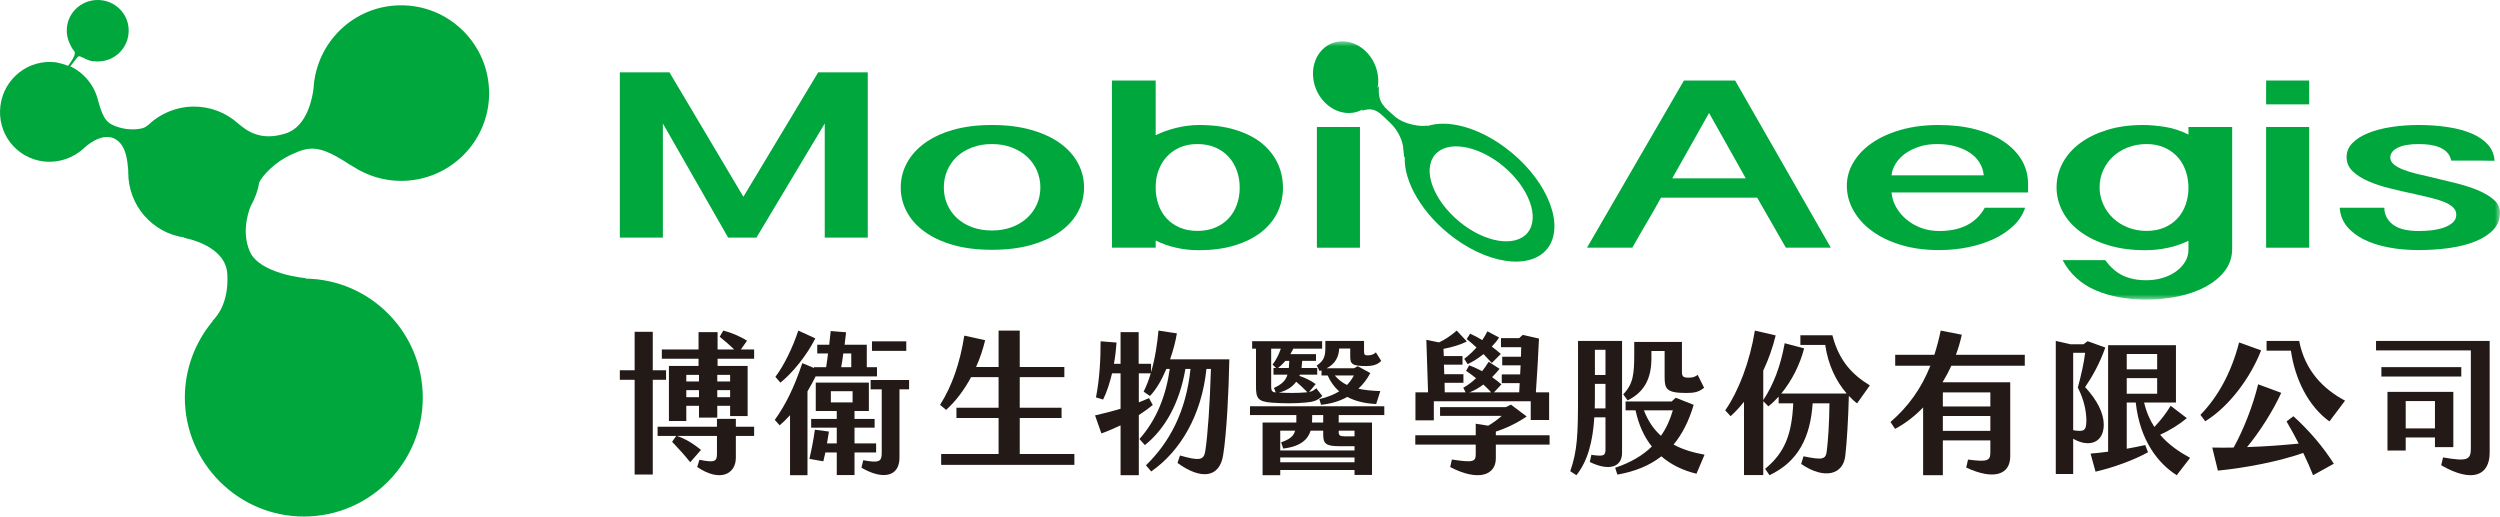
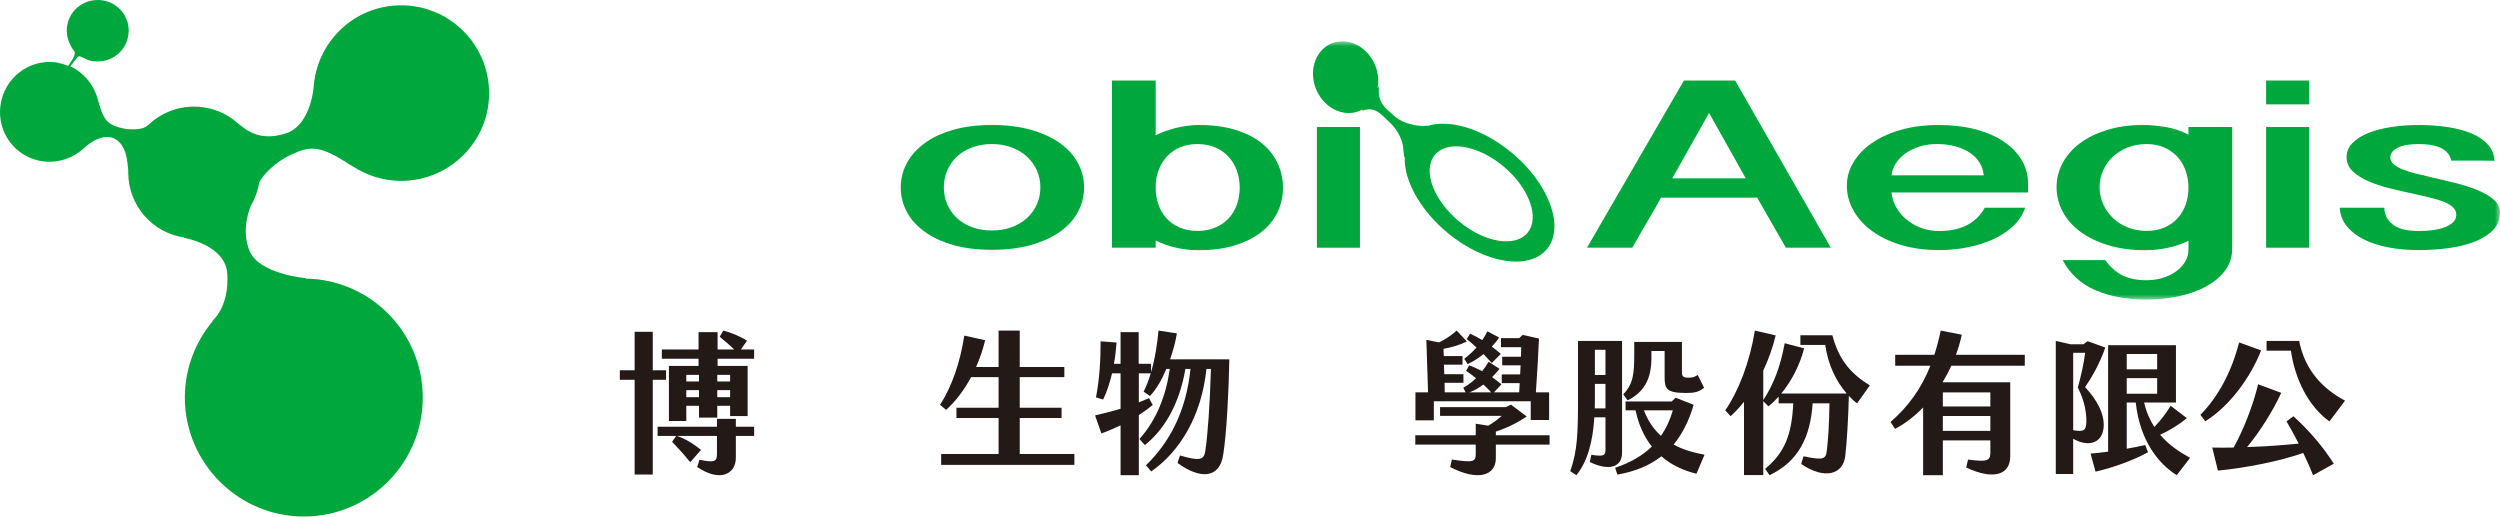
<svg xmlns="http://www.w3.org/2000/svg" xmlns:xlink="http://www.w3.org/1999/xlink" width="242px" height="50px" viewBox="0 0 242 50">
  <title>logo</title>
  <defs>
    <polygon id="path-1" points="0 25 182 25 182 0 0 0" />
  </defs>
  <g id="Page-1" stroke="none" stroke-width="1" fill="none" fill-rule="evenodd">
    <g id="home" transform="translate(-78, -75)">
      <g id="logo" transform="translate(78, 75)">
        <g id="群組" transform="translate(60, 4)">
-           <polygon id="Fill-1" fill="#00A73C" points="19.201 3 11.959 15.047 4.801 3 0 3 0 19 4.166 19 4.166 7.954 10.483 19 13.222 19 19.835 7.954 19.835 19 24 19 24 3" />
          <g>
            <path d="M31.363,14.141 C31.363,14.722 31.472,15.262 31.685,15.767 C31.904,16.27 32.209,16.709 32.61,17.089 C33.014,17.468 33.504,17.77 34.082,17.986 C34.661,18.201 35.306,18.311 36.019,18.311 C36.728,18.311 37.368,18.201 37.946,17.986 C38.526,17.77 39.02,17.468 39.43,17.089 C39.838,16.709 40.155,16.27 40.377,15.767 C40.596,15.262 40.708,14.722 40.708,14.141 C40.708,13.57 40.596,13.029 40.377,12.516 C40.155,12.007 39.838,11.561 39.43,11.181 C39.02,10.8 38.526,10.496 37.946,10.279 C37.368,10.055 36.728,9.945 36.019,9.945 C35.306,9.945 34.661,10.055 34.082,10.279 C33.504,10.496 33.014,10.8 32.61,11.181 C32.209,11.561 31.904,12.007 31.685,12.516 C31.472,13.029 31.363,13.57 31.363,14.141 M27.192,14.148 C27.192,13.318 27.385,12.537 27.778,11.802 C28.164,11.069 28.735,10.427 29.482,9.876 C30.227,9.325 31.149,8.89 32.247,8.575 C33.335,8.258 34.602,8.1 36.027,8.1 C37.451,8.1 38.716,8.258 39.824,8.575 C40.934,8.89 41.869,9.325 42.633,9.876 C43.389,10.427 43.966,11.069 44.351,11.802 C44.743,12.537 44.937,13.318 44.937,14.148 C44.937,14.985 44.743,15.767 44.351,16.5 C43.966,17.229 43.389,17.868 42.633,18.414 C41.869,18.96 40.934,19.39 39.824,19.71 C38.716,20.022 37.451,20.181 36.027,20.181 C34.602,20.181 33.335,20.022 32.247,19.71 C31.149,19.39 30.227,18.96 29.482,18.414 C28.735,17.868 28.164,17.229 27.778,16.5 C27.385,15.767 27.192,14.985 27.192,14.148" id="Fill-2" fill="#00A73C" />
            <path d="M51.87,14.169 C51.87,14.745 51.957,15.291 52.136,15.805 C52.314,16.315 52.582,16.759 52.921,17.133 C53.262,17.51 53.687,17.806 54.182,18.022 C54.684,18.239 55.263,18.351 55.904,18.351 C56.559,18.351 57.142,18.239 57.651,18.022 C58.161,17.806 58.59,17.51 58.935,17.133 C59.288,16.759 59.545,16.315 59.731,15.805 C59.912,15.291 60.004,14.745 60.004,14.169 C60.004,13.587 59.912,13.042 59.731,12.529 C59.545,12.017 59.288,11.569 58.935,11.184 C58.59,10.803 58.161,10.497 57.651,10.279 C57.142,10.056 56.559,9.945 55.904,9.945 C55.273,9.945 54.718,10.054 54.223,10.264 C53.74,10.476 53.318,10.766 52.982,11.128 C52.636,11.492 52.372,11.915 52.179,12.408 C51.982,12.898 51.878,13.428 51.87,13.988 L51.87,14.169 Z M47.635,3.794 L51.87,3.794 L51.87,9.088 C52.497,8.782 53.178,8.54 53.919,8.362 C54.652,8.189 55.372,8.1 56.07,8.1 C57.411,8.1 58.588,8.258 59.607,8.575 C60.624,8.89 61.476,9.325 62.156,9.875 C62.824,10.428 63.337,11.071 63.679,11.81 C64.019,12.547 64.192,13.335 64.192,14.174 C64.192,15.009 64.014,15.798 63.672,16.53 C63.318,17.268 62.799,17.906 62.112,18.453 C61.42,18.997 60.57,19.429 59.545,19.747 C58.529,20.063 57.35,20.219 56.011,20.219 C55.273,20.219 54.544,20.137 53.822,19.974 C53.11,19.814 52.457,19.58 51.87,19.277 L51.87,19.977 L47.635,19.977 L47.635,3.794 Z" id="Fill-4" fill="#00A73C" />
            <mask id="mask-2" fill="white">
              <use xlink:href="#path-1" />
            </mask>
            <g id="Clip-7" />
            <polygon id="Fill-6" fill="#00A73C" mask="url(#mask-2)" points="67.474 19.977 71.643 19.977 71.643 8.292 67.474 8.292" />
            <path d="M105.437,6.936 L101.875,13.261 L108.988,13.261 L105.437,6.936 Z M107.961,3.794 L117.224,19.977 L112.872,19.977 L110.093,15.133 L100.786,15.133 C100.357,15.911 99.897,16.722 99.397,17.563 C98.9,18.406 98.439,19.209 98.008,19.977 L93.62,19.977 L103.003,3.794 L107.961,3.794 Z" id="Fill-8" fill="#00A73C" mask="url(#mask-2)" />
            <path d="M132.025,12.97 C131.988,12.535 131.855,12.131 131.632,11.767 C131.414,11.397 131.107,11.08 130.717,10.811 C130.329,10.542 129.862,10.33 129.316,10.176 C128.775,10.019 128.163,9.945 127.497,9.945 C126.888,9.945 126.326,10.025 125.815,10.188 C125.296,10.352 124.841,10.571 124.448,10.847 C124.062,11.125 123.754,11.445 123.518,11.81 C123.284,12.174 123.14,12.561 123.102,12.97 L132.025,12.97 Z M123.102,14.633 C123.14,15.12 123.287,15.588 123.536,16.036 C123.785,16.483 124.114,16.883 124.525,17.229 C124.934,17.576 125.412,17.849 125.949,18.057 C126.494,18.263 127.084,18.361 127.717,18.361 C129.824,18.361 131.294,17.611 132.127,16.107 L136.031,16.107 C135.819,16.758 135.446,17.335 134.916,17.843 C134.386,18.351 133.749,18.783 133.002,19.131 C132.255,19.482 131.428,19.747 130.523,19.93 C129.619,20.117 128.68,20.207 127.717,20.207 C126.341,20.207 125.111,20.041 124.011,19.71 C122.906,19.373 121.971,18.921 121.199,18.351 C120.423,17.78 119.829,17.117 119.407,16.363 C118.983,15.611 118.774,14.815 118.774,13.981 C118.774,13.197 118.979,12.447 119.395,11.74 C119.813,11.029 120.399,10.406 121.169,9.867 C121.935,9.329 122.863,8.9 123.969,8.579 C125.07,8.261 126.304,8.1 127.672,8.1 C129.008,8.1 130.201,8.246 131.273,8.529 C132.335,8.815 133.246,9.214 133.988,9.721 C134.733,10.229 135.312,10.83 135.715,11.52 C136.114,12.212 136.315,12.97 136.315,13.787 L136.315,14.633 L123.102,14.633 Z" id="Fill-9" fill="#00A73C" mask="url(#mask-2)" />
            <path d="M151.842,13.988 C151.818,13.428 151.716,12.898 151.523,12.408 C151.338,11.915 151.069,11.492 150.727,11.128 C150.382,10.766 149.963,10.476 149.469,10.264 C148.975,10.053 148.415,9.945 147.799,9.945 C147.139,9.945 146.533,10.055 145.976,10.272 C145.419,10.487 144.936,10.786 144.532,11.161 C144.13,11.537 143.814,11.977 143.586,12.485 C143.359,12.994 143.24,13.537 143.24,14.114 C143.24,14.697 143.359,15.246 143.586,15.758 C143.814,16.276 144.13,16.723 144.532,17.106 C144.936,17.493 145.419,17.795 145.976,18.018 C146.533,18.239 147.139,18.351 147.799,18.351 C148.442,18.351 149.015,18.239 149.52,18.022 C150.022,17.806 150.445,17.51 150.786,17.133 C151.13,16.759 151.392,16.315 151.573,15.805 C151.754,15.291 151.842,14.744 151.842,14.169 L151.842,13.988 Z M156.075,20.066 C156.075,20.877 155.843,21.587 155.379,22.2 C154.918,22.811 154.296,23.321 153.527,23.744 C152.751,24.164 151.867,24.477 150.862,24.688 C149.859,24.894 148.827,25 147.767,25 C145.886,25 144.238,24.694 142.837,24.089 C141.431,23.482 140.375,22.513 139.661,21.181 L143.787,21.181 C144.289,21.869 144.853,22.364 145.488,22.669 C146.128,22.975 146.882,23.127 147.761,23.127 C148.303,23.127 148.833,23.054 149.327,22.907 C149.826,22.757 150.257,22.551 150.625,22.286 C150.995,22.022 151.287,21.71 151.512,21.349 C151.737,20.989 151.842,20.591 151.842,20.156 L151.842,19.304 C151.242,19.606 150.576,19.837 149.854,19.988 C149.128,20.144 148.404,20.22 147.677,20.22 C146.347,20.22 145.153,20.063 144.088,19.738 C143.033,19.418 142.126,18.983 141.379,18.431 C140.634,17.881 140.066,17.234 139.67,16.494 C139.277,15.749 139.074,14.959 139.074,14.125 C139.074,13.286 139.277,12.501 139.67,11.767 C140.066,11.03 140.627,10.391 141.365,9.849 C142.092,9.306 142.972,8.883 144,8.568 C145.026,8.256 146.175,8.1 147.432,8.1 C148.12,8.1 148.847,8.167 149.619,8.292 C150.393,8.42 151.132,8.666 151.842,9.024 L151.842,8.292 L156.075,8.292 L156.075,20.066 Z" id="Fill-10" fill="#00A73C" mask="url(#mask-2)" />
            <path d="M159.36,19.977 L163.527,19.977 L163.527,8.292 L159.36,8.292 L159.36,19.977 Z M159.36,6.102 L163.527,6.102 L163.527,3.794 L159.36,3.794 L159.36,6.102 Z" id="Fill-11" fill="#00A73C" mask="url(#mask-2)" />
            <path d="M170.798,16.107 C170.81,16.518 170.909,16.865 171.093,17.152 C171.272,17.439 171.505,17.671 171.795,17.849 C172.083,18.03 172.428,18.161 172.821,18.24 C173.213,18.323 173.653,18.361 174.12,18.361 C174.511,18.361 174.919,18.341 175.352,18.295 C175.779,18.247 176.174,18.161 176.526,18.044 C176.883,17.923 177.179,17.76 177.414,17.555 C177.65,17.35 177.768,17.089 177.768,16.772 C177.768,16.494 177.657,16.25 177.432,16.05 C177.214,15.848 176.92,15.678 176.552,15.532 C176.174,15.385 175.756,15.256 175.268,15.14 C174.787,15.025 174.279,14.906 173.759,14.788 C172.963,14.616 172.176,14.437 171.393,14.244 C170.609,14.052 169.905,13.823 169.276,13.553 C168.652,13.283 168.145,12.962 167.746,12.585 C167.352,12.209 167.15,11.752 167.15,11.217 C167.15,10.683 167.338,10.224 167.727,9.835 C168.109,9.449 168.622,9.126 169.268,8.871 C169.914,8.609 170.651,8.421 171.491,8.293 C172.338,8.166 173.207,8.1 174.12,8.1 C175.144,8.1 176.089,8.168 176.97,8.307 C177.853,8.441 178.618,8.651 179.28,8.932 C179.94,9.216 180.453,9.574 180.839,10.009 C181.22,10.448 181.435,10.962 181.474,11.56 L181.17,11.56 C181.024,11.56 180.867,11.557 180.692,11.554 C180.53,11.551 180.371,11.547 180.224,11.547 L179.901,11.547 L177.281,11.547 C177.214,11.24 177.089,10.984 176.904,10.78 C176.712,10.572 176.475,10.408 176.199,10.284 C175.916,10.162 175.595,10.075 175.252,10.019 C174.9,9.971 174.523,9.945 174.12,9.945 C173.232,9.945 172.562,10.065 172.09,10.305 C171.619,10.543 171.381,10.855 171.381,11.24 C171.381,11.496 171.491,11.719 171.716,11.905 C171.934,12.095 172.232,12.263 172.608,12.413 C172.982,12.561 173.417,12.694 173.904,12.815 C174.399,12.935 174.9,13.053 175.426,13.171 C176.199,13.354 176.98,13.543 177.768,13.738 C178.547,13.935 179.254,14.164 179.889,14.426 C180.517,14.696 181.03,14.999 181.413,15.346 C181.804,15.691 182,16.103 182,16.583 C182,17.233 181.783,17.782 181.353,18.24 C180.925,18.697 180.347,19.07 179.625,19.362 C178.899,19.655 178.06,19.869 177.11,20.006 C176.159,20.137 175.156,20.207 174.111,20.207 C173.09,20.207 172.127,20.123 171.226,19.952 C170.316,19.779 169.519,19.525 168.832,19.184 C168.141,18.841 167.588,18.414 167.172,17.902 C166.757,17.389 166.528,16.79 166.485,16.107 L170.798,16.107 Z" id="Fill-12" fill="#00A73C" mask="url(#mask-2)" />
            <path d="M88.074,18.227 C87.149,19.897 84.281,19.699 81.693,17.79 C79.096,15.875 77.751,12.971 78.682,11.305 C79.615,9.629 82.471,9.83 85.07,11.736 C87.657,13.657 89.003,16.557 88.074,18.227 M85.666,10.258 C82.954,8.258 80.057,7.557 78.137,8.214 L78.201,8.139 C77.743,8.294 75.967,8.132 74.951,7.215 C74.013,6.355 73.341,5.992 73.484,4.328 L73.341,4.539 C73.41,4.198 73.443,3.823 73.392,3.428 C73.199,1.507 71.632,-0.024 69.899,-4.57755578e-15 C68.165,0.026 66.923,1.599 67.116,3.516 C67.308,5.437 68.874,6.97 70.611,6.94 C71.087,6.936 71.523,6.806 71.906,6.592 L71.825,6.719 C73.149,6.294 73.565,6.963 74.517,7.841 C75.484,8.723 75.831,9.887 75.841,10.438 L75.923,11.237 L75.982,11.167 C75.849,13.583 77.714,16.793 80.766,19.041 C84.532,21.813 88.683,22.101 90.044,19.676 C91.388,17.252 89.437,13.029 85.666,10.258" id="Fill-13" fill="#00A73C" mask="url(#mask-2)" />
          </g>
          <g transform="translate(0, 28)" fill="#231916">
            <path d="M9.432,6.447 L10.675,6.447 L10.675,5.762 L9.432,5.762 L9.432,6.447 Z M9.432,4.928 L10.675,4.928 L10.675,4.288 L9.432,4.288 L9.432,4.928 Z M6.434,6.447 L7.662,6.447 L7.662,5.762 L6.434,5.762 L6.434,6.447 Z M6.434,4.928 L7.662,4.928 L7.662,4.288 L6.434,4.288 L6.434,4.928 Z M13,1.831 L13,2.725 L9.462,2.725 L9.462,3.424 L12.371,3.424 L12.371,8.278 L10.675,8.278 L10.675,7.281 L9.432,7.281 L9.432,8.427 L7.662,8.427 L7.662,7.281 L6.434,7.281 L6.434,8.755 L4.752,8.755 L4.752,3.424 L7.619,3.424 L7.619,2.725 L4.065,2.725 L4.065,1.831 L7.619,1.831 L7.619,0.149 L9.462,0.149 L9.462,1.831 L11.07,1.831 C10.646,1.414 10.134,0.982 9.666,0.596 L10.017,0 C10.733,0.179 11.611,0.536 12.313,0.982 L11.713,1.831 L13,1.831 Z M11.23,9.305 L13,9.305 L13,10.199 L11.23,10.199 L11.23,12.314 C11.23,13.862 9.739,14.725 7.487,13.206 L7.706,12.507 C9.183,12.805 9.402,12.671 9.402,11.941 L9.402,10.199 L5.513,10.199 C6.288,10.437 7.165,10.973 7.853,11.554 L6.814,12.745 C6.273,12.06 5.601,11.33 5.06,10.765 L5.455,10.199 L3.656,10.199 L3.656,9.305 L9.402,9.305 L9.402,8.546 L11.23,8.546 L11.23,9.305 Z M4.475,4.765 L3.188,4.765 L3.188,13.936 L1.433,13.936 L1.433,4.765 L0,4.765 L0,3.841 L1.433,3.841 L1.433,0.119 L3.188,0.119 L3.188,3.841 L4.475,3.841 L4.475,4.765 Z" id="Fill-1" />
-             <path d="M24.407,1.961 L27.728,1.961 L27.728,1.041 L24.407,1.041 L24.407,1.961 Z M28,4.783 L28,5.688 L27.069,5.688 L27.069,12.311 C27.069,14.121 25.494,14.498 23.39,13.276 L23.562,12.552 C25.08,12.824 25.351,12.702 25.351,11.858 L25.351,5.688 L24.278,5.688 L24.278,4.783 L28,4.783 Z M21.428,3.546 L22.402,3.546 L22.402,2.218 L21.629,2.218 C21.572,2.686 21.501,3.138 21.428,3.546 L21.428,3.546 Z M20.427,6.955 L22.531,6.955 L22.531,5.868 L20.427,5.868 L20.427,6.955 Z M24.808,11.797 L22.717,11.797 L22.717,13.985 L20.999,13.985 L20.999,11.797 L19.897,11.797 C19.825,12.099 19.768,12.386 19.696,12.657 L18.35,12.416 C18.522,11.692 18.751,10.591 18.88,9.594 L20.24,9.776 C20.183,10.123 20.126,10.515 20.054,10.922 L20.999,10.922 L20.999,9.399 L18.522,9.399 L18.522,8.554 L20.999,8.554 L20.999,7.785 L18.966,7.785 L18.966,5.039 L24.106,5.039 L24.106,7.785 L22.717,7.785 L22.717,8.554 L24.664,8.554 L24.664,9.399 L22.717,9.399 L22.717,10.922 L24.808,10.922 L24.808,11.797 Z M15.544,5.039 L15.057,4.481 C15.916,3.334 16.718,1.675 17.277,0 L18.923,0.755 C18.121,2.369 16.718,4.104 15.544,5.039 L15.544,5.039 Z M18.164,5.884 L18.164,14 L16.475,14 L16.475,8.192 C16.146,8.554 15.802,8.886 15.472,9.173 L15,8.645 C16.045,7.181 16.861,5.552 17.663,3.153 L18.794,3.621 L18.794,3.546 L19.968,3.546 C20.04,3.108 20.097,2.655 20.154,2.218 L19.109,2.218 L19.109,1.373 L20.268,1.373 C20.326,0.891 20.369,0.423 20.412,0.045 L21.901,0.166 L21.758,1.373 L23.905,1.373 L23.905,3.546 L24.893,3.546 L24.893,4.435 L18.952,4.435 C18.694,4.948 18.436,5.431 18.164,5.884 L18.164,5.884 Z" id="Fill-3" />
            <path d="M44,11.948 L44,13 L31.105,13 L31.105,11.948 L36.663,11.948 L36.663,8.464 L32.584,8.464 L32.584,7.471 L36.663,7.471 L36.663,4.506 L34.004,4.506 C33.331,5.751 32.509,6.848 31.583,7.678 L31,7.189 C32.181,5.322 32.928,3.113 33.346,0.489 L35.363,0.934 C35.154,1.808 34.855,2.698 34.482,3.528 L36.663,3.528 L36.663,0 L38.711,0 L38.711,3.528 L43.029,3.528 L43.029,4.506 L38.711,4.506 L38.711,7.471 L42.76,7.471 L42.76,8.464 L38.711,8.464 L38.711,11.948 L44,11.948 Z" id="Fill-4" />
            <path d="M59,2.782 C58.94,5.985 58.731,10.03 58.401,12.046 C58.071,14.226 56.289,14.496 53.982,12.812 L54.222,12.091 C56.109,12.632 56.514,12.541 56.664,11.714 C56.918,10.076 57.113,7.173 57.218,3.714 L56.783,3.714 C56.319,8.18 54.282,11.654 51.437,13.639 L50.928,13.038 C53.219,10.827 54.821,7.805 55.24,3.714 L54.747,3.714 C54.177,7.038 52.77,9.534 50.823,11.083 L50.298,10.497 C51.96,8.632 52.875,6.286 53.233,3.714 L52.904,3.714 C52.47,4.737 51.931,5.7 51.316,6.331 L50.703,5.91 C50.987,5.353 51.212,4.752 51.392,4.136 L50.238,4.136 L50.238,6.948 C50.583,6.812 50.912,6.677 51.227,6.541 L51.586,7.204 C51.182,7.534 50.733,7.865 50.238,8.18 L50.238,14 L48.471,14 L48.471,9.173 C47.842,9.473 47.213,9.744 46.614,9.955 L46,8.211 C46.869,8.015 47.692,7.805 48.471,7.564 L48.471,4.136 L47.647,4.136 C47.423,5.068 47.138,5.97 46.779,6.677 L46.09,6.466 C46.449,4.616 46.539,2.782 46.539,1.038 L48.081,1.158 C48.036,1.805 47.962,2.511 47.827,3.218 L48.471,3.218 L48.471,0.15 L50.223,0.15 L50.223,3.218 L51.422,3.218 L51.422,4.03 C51.826,2.646 52.035,1.203 52.14,0 L53.923,0.27 C53.803,1.008 53.578,1.895 53.264,2.782 L59,2.782 Z" id="Fill-5" />
-             <path d="M69.587,9.691 L69.587,9.821 C69.587,10.123 69.691,10.238 70.151,10.238 L71.118,10.238 L71.118,9.691 L69.587,9.691 Z M71.059,4.343 L69.201,4.343 C69.543,4.732 69.914,5.035 70.39,5.266 C70.657,4.992 70.88,4.675 71.059,4.343 L71.059,4.343 Z M68.294,1.619 L68.294,1 L72.039,1 L72.039,2.052 C72.039,2.34 72.128,2.412 72.455,2.398 C72.722,2.383 72.975,2.325 73.183,2.109 L73.703,2.931 C73.317,3.364 72.693,3.435 72.232,3.435 C70.865,3.435 70.702,3.219 70.702,2.499 L70.702,1.735 L69.632,1.735 C69.602,2.47 69.305,3.205 68.413,3.651 L71.059,3.651 L71.43,3.45 L72.648,4.113 C72.321,4.719 71.935,5.223 71.489,5.626 C72.069,5.756 72.767,5.828 73.614,5.857 L73.212,7.111 C72.083,7.053 71.162,6.823 70.419,6.419 C69.632,6.866 68.755,7.097 67.878,7.183 L67.715,6.635 C68.518,6.448 69.127,6.188 69.632,5.886 C69.157,5.468 68.785,4.949 68.518,4.343 L67.923,4.343 L67.923,3.853 L67.73,3.911 L67.463,3.378 C68.221,2.888 68.294,2.383 68.294,1.619 L68.294,1.619 Z M68.087,8.178 L67.017,8.178 L67.017,8.48 C67.017,8.61 67.017,8.754 67.003,8.898 L68.087,8.898 L68.087,8.178 Z M63.927,12.746 L71.118,12.746 L71.118,12.285 L63.927,12.285 L63.927,12.746 Z M63.927,9.691 L63.927,11.608 L71.118,11.608 L71.118,11.189 L69.602,11.189 C68.339,11.189 68.087,10.93 68.087,10.066 L68.087,9.691 L66.869,9.691 C66.616,10.498 65.948,11.219 64.209,11.42 L64.016,10.815 C64.848,10.527 65.219,10.224 65.368,9.691 L63.927,9.691 Z M65.472,4.949 C65.13,5.425 64.61,5.799 63.793,6.001 C64.64,6.044 65.472,6.058 66.364,5.987 C66.437,5.987 66.497,5.972 66.556,5.972 C66.215,5.612 65.814,5.237 65.472,4.949 L65.472,4.949 Z M64.432,2.931 C64.195,3.205 63.942,3.45 63.704,3.623 L64.759,3.623 L64.803,2.931 L64.432,2.931 Z M63.184,3.291 C63.54,2.83 63.793,2.311 63.986,1.749 L63.05,1.749 L63.05,5.41 C63.05,5.814 63.124,5.958 63.496,5.987 L63.318,5.554 C64.061,5.209 64.446,4.862 64.625,4.271 L63.273,4.271 L63.273,3.623 L63.526,3.623 L63.184,3.291 Z M61.58,1.749 L61.208,1.749 L61.208,1.028 L67.983,1.028 L67.983,1.749 L65.13,1.749 L65.19,1.763 C65.101,1.936 65.012,2.109 64.907,2.283 L67.388,2.283 L67.388,2.931 L66.052,2.931 C66.037,3.162 66.021,3.392 65.992,3.623 L67.507,3.623 L67.507,4.271 L65.829,4.271 L65.784,4.387 C66.319,4.56 66.884,4.833 67.359,5.179 L66.72,5.943 C66.972,5.9 67.151,5.814 67.418,5.583 L67.998,6.333 C67.522,6.794 67.091,6.909 66.393,6.967 C65.323,7.067 64.179,7.053 63.139,6.981 C61.728,6.88 61.58,6.535 61.58,5.367 L61.58,1.749 Z M69.587,8.178 L69.587,8.898 L72.811,8.898 L72.811,13.972 L71.118,13.972 L71.118,13.496 L63.927,13.496 L63.927,14 L62.218,14 L62.218,8.898 L65.486,8.898 L65.486,8.48 L65.486,8.178 L61,8.178 L61,7.327 L74,7.327 L74,8.178 L69.587,8.178 Z" id="Fill-6" />
            <path d="M82.233,5.98 L84.344,5.98 C84.118,5.727 83.862,5.474 83.591,5.221 C83.183,5.534 82.731,5.801 82.233,5.98 L82.233,5.98 Z M82.927,1.637 C82.595,1.339 82.279,1.056 81.977,0.819 L82.309,0.297 C82.701,0.476 83.093,0.684 83.485,0.922 C83.666,0.655 83.832,0.357 83.983,0.074 L85.114,0.67 C84.933,0.967 84.677,1.265 84.405,1.547 C84.721,1.785 85.008,2.023 85.279,2.261 L84.405,3.139 C84.164,2.871 83.892,2.574 83.606,2.276 C83.108,2.678 82.565,3.02 82.067,3.243 L81.736,2.737 C82.173,2.41 82.565,2.038 82.927,1.637 L82.927,1.637 Z M78.795,8.687 L77.015,8.687 L77.015,5.98 L78.237,5.98 L78.071,0.892 L79.293,1.146 C79.851,0.892 80.454,0.491 81.012,0 L81.992,1.056 C81.419,1.354 80.529,1.622 79.729,1.771 C79.745,2.008 79.745,2.246 79.76,2.469 L81.57,2.469 L81.57,3.303 L79.775,3.303 C79.79,3.615 79.79,3.912 79.805,4.224 L81.66,4.224 L81.66,5.058 L79.836,5.058 C79.836,5.355 79.851,5.667 79.851,5.98 L81.871,5.98 L81.645,5.534 C82.128,5.266 82.52,4.954 82.882,4.612 C82.565,4.359 82.248,4.121 81.916,3.897 L82.218,3.362 C82.656,3.526 83.063,3.719 83.47,3.927 C83.696,3.644 83.908,3.347 84.103,3.02 L85.159,3.704 C84.948,3.957 84.707,4.239 84.435,4.507 C84.737,4.73 85.053,4.954 85.34,5.207 L84.616,5.98 L87.059,5.98 L87.105,5.087 L85.37,5.087 L85.37,4.239 L87.15,4.239 L87.195,3.362 L85.415,3.362 L85.415,2.529 L87.225,2.529 C87.24,2.231 87.24,1.919 87.255,1.607 L85.295,1.607 L85.295,0.729 L87.059,0.729 L87.406,0.416 L88.974,0.774 C88.899,2.469 88.793,4.269 88.673,5.98 L89.955,5.98 L89.955,8.657 L88.175,8.657 L88.175,6.843 L78.795,6.843 L78.795,8.687 Z M90,11.038 L84.797,11.038 L84.797,12.376 C84.797,13.969 83.153,14.652 80.378,13.21 L80.544,12.481 C82.671,12.808 82.851,12.689 82.851,11.915 L82.851,11.038 L77,11.038 L77,10.131 L82.851,10.131 L82.851,9.015 L84.058,9.208 C84.526,8.94 84.963,8.613 85.37,8.256 L79.398,8.256 L79.398,7.408 L85.762,7.408 L86.26,7.17 L87.783,8.315 C86.878,8.94 85.762,9.475 84.797,9.773 L84.797,10.131 L90,10.131 L90,11.038 Z" id="Fill-7" />
            <path d="M99.132,7.723 C99.53,8.76 100.084,9.566 100.78,10.185 C101.292,9.466 101.661,8.645 101.931,7.723 L99.132,7.723 Z M97.555,6.759 L97.129,6.169 C98.109,5.146 98.194,4.196 98.194,2.238 L98.194,1.1 L102.812,1.1 L102.812,3.98 C102.812,4.426 102.925,4.556 103.423,4.556 C103.749,4.556 104.02,4.541 104.332,4.282 L104.957,5.535 C104.432,5.967 103.977,6.039 103.224,6.039 C101.306,6.039 101.135,5.65 101.135,4.484 L101.135,1.979 L99.857,1.979 L99.857,2.684 C99.857,4.642 99.175,5.952 97.555,6.759 L97.555,6.759 Z M104.219,13.856 C102.897,13.54 101.746,12.978 100.822,12.172 C99.643,13.094 98.209,13.655 96.561,13.943 L96.348,13.28 C97.853,12.776 99.018,12.086 99.899,11.222 C99.146,10.286 98.62,9.12 98.322,7.723 L97.356,7.723 L97.356,6.859 L101.817,6.859 L102.215,6.5 L103.948,7.19 C103.48,8.774 102.826,10.041 102.002,11.035 C102.869,11.51 103.892,11.812 105,12.014 L104.219,13.856 Z M94.386,4.297 L95.41,4.297 L95.41,1.863 L94.386,1.863 L94.386,4.297 Z M95.41,5.16 L94.386,5.16 L94.386,6.5 C94.386,6.859 94.386,7.205 94.373,7.536 L95.41,7.536 L95.41,5.16 Z M93.89,12.719 L94.046,12.028 C95.239,12.2 95.41,12.114 95.41,11.51 L95.41,8.4 L94.33,8.4 C94.188,10.704 93.704,12.618 92.596,14 L92,13.611 C92.696,11.611 92.753,10.07 92.753,6.255 L92.753,1 L97.015,1 L97.015,11.827 C97.015,13.238 95.736,13.626 93.89,12.719 L93.89,12.719 Z" id="Fill-8" />
            <path d="M121,5.306 L119.767,7.045 C119.481,6.834 119.225,6.592 118.97,6.319 C118.91,8.482 118.79,10.704 118.624,12.125 C118.429,13.924 116.624,14.468 114.354,12.911 L114.579,12.17 C116.489,12.564 116.744,12.458 116.835,11.626 C116.955,10.674 117.075,8.965 117.091,7.045 L115.466,7.045 C115.241,10.311 114.098,12.669 111.286,14 L110.864,13.38 C112.789,11.808 113.451,10.008 113.586,7.045 L112.173,7.045 L112.173,6.395 C111.857,6.743 111.526,7.06 111.18,7.332 L110.684,6.834 L110.684,13.985 L108.819,13.985 L108.819,6.894 C108.398,7.423 107.962,7.892 107.526,8.285 L107,7.726 C108.308,5.836 109.376,3.039 109.872,0 L111.887,0.469 C111.586,1.693 111.18,2.827 110.684,3.87 L110.684,6.728 C111.677,5.231 112.353,3.462 112.759,1.224 L114.639,1.723 C114.248,3.25 113.466,4.838 112.429,6.092 L118.76,6.092 C117.737,4.914 116.955,3.311 116.684,1.391 L114.278,1.391 L114.278,0.454 L117.376,0.454 C118.022,2.978 119.361,4.309 121,5.306" id="Fill-9" />
            <path d="M128.068,9.709 L132.666,9.709 L132.666,8.269 L128.068,8.269 L128.068,9.709 Z M128.068,7.349 L132.666,7.349 L132.666,5.984 L128.068,5.984 L128.068,7.349 Z M128.89,3.4 C128.641,3.95 128.347,4.499 128.038,5.003 L134.59,5.003 L134.59,12.174 C134.59,13.955 132.989,14.505 130.33,13.258 L130.506,12.486 C132.343,12.723 132.666,12.619 132.666,11.803 L132.666,10.63 L128.068,10.63 L128.068,14 L126.158,14 L126.158,7.438 C125.321,8.314 124.395,9.012 123.441,9.516 L123,8.848 C124.718,7.364 125.982,5.613 126.863,3.4 L123.455,3.4 L123.455,2.346 L127.245,2.346 C127.481,1.618 127.686,0.832 127.862,0 L129.904,0.401 C129.757,1.07 129.566,1.723 129.331,2.346 L136,2.346 L136,3.4 L128.89,3.4 Z" id="Fill-10" />
            <path d="M145.868,6.112 L148.814,6.112 L148.814,4.602 L145.868,4.602 L145.868,6.112 Z M145.868,3.749 L148.814,3.749 L148.814,2.268 L145.868,2.268 L145.868,3.749 Z M152,12.321 L150.708,14 C148.965,12.904 147.146,10.697 146.74,6.966 L145.868,6.966 L145.868,11.437 C146.485,11.324 147.1,11.21 147.657,11.081 L147.927,11.779 C146.575,12.52 144.681,13.232 142.847,13.658 L142.366,11.907 C142.893,11.864 143.464,11.808 144.065,11.722 L144.065,1.413 L150.632,1.413 L150.632,6.966 L147.551,6.966 C147.762,7.878 148.107,8.661 148.544,9.33 C149.13,8.718 149.656,8.048 150.121,7.28 L151.685,8.476 C150.963,9.088 150.016,9.671 149.099,10.085 C149.911,11.039 150.933,11.736 152,12.321 L152,12.321 Z M141.961,8.646 C141.945,7.806 141.75,6.724 141.134,5.514 C141.42,4.46 141.721,3.193 141.84,2.154 L140.684,2.154 L140.684,9.643 C141.765,9.829 141.961,9.686 141.961,8.646 L141.961,8.646 Z M140.684,10.469 L140.684,13.886 L139,13.886 L139,1 L140.428,1.328 L141.675,1.328 L142.081,1.029 L143.794,1.641 C143.268,3.165 142.472,4.56 141.84,5.471 C142.997,6.724 143.629,7.963 143.644,9.074 C143.659,10.925 142.156,11.337 140.684,10.469 L140.684,10.469 Z" id="Fill-11" />
            <path d="M161.76,1.946 L159.404,1.946 L159.404,1 L162.56,1 C163.119,3.899 164.916,5.674 167,6.783 L165.49,8.794 C163.451,7.33 162.152,4.698 161.76,1.946 M165.912,12.89 L163.904,14 C163.647,13.334 163.315,12.595 162.953,11.841 C160.612,12.669 157.38,13.29 154.691,13.556 L154.147,11.323 C154.812,11.338 155.507,11.338 156.217,11.323 C157.168,9.622 158.104,7.211 158.588,5.2 L160.823,6.028 C160.008,7.818 158.694,9.859 157.516,11.278 C159.313,11.219 161.11,11.086 162.514,10.939 C162.137,10.199 161.729,9.46 161.337,8.794 L162.001,8.291 C163.497,9.637 164.901,11.278 165.912,12.89 M153.468,8.779 L153,8.158 C154.677,6.442 155.99,4.091 156.745,1.148 L158.875,1.917 C157.863,4.535 155.794,7.345 153.468,8.779" id="Fill-12" />
-             <path d="M172.873,9.471 L175.703,9.471 L175.703,6.826 L172.873,6.826 L172.873,9.471 Z M175.703,11.283 L175.703,10.348 L172.873,10.348 L172.873,11.61 L171.107,11.61 L171.107,5.934 L177.483,5.934 L177.483,11.283 L175.703,11.283 Z M170.519,4.448 L178.254,4.448 L178.254,3.541 L170.519,3.541 L170.519,4.448 Z M181,1 L181,11.818 C181,14.033 179.319,14.776 176.306,13.037 L176.488,12.279 C178.885,12.696 179.178,12.502 179.178,11.388 L179.178,1.921 L170,1.921 L170,1 L181,1 Z" id="Fill-13" />
          </g>
        </g>
        <path d="M28.253,14.939 C30.092,14.083 31.036,14.083 33.904,15.967 C34.032,16.01 34.118,16.095 34.203,16.137 C35.531,16.995 37.114,17.508 38.827,17.508 C43.536,17.508 47.346,13.697 47.346,9.032 C47.346,4.323 43.536,0.513 38.827,0.513 C34.29,0.513 30.608,4.066 30.35,8.561 C30.266,9.289 29.793,12.285 27.61,12.928 C25.171,13.697 23.844,12.628 22.988,11.902 C21.874,10.915 20.376,10.317 18.791,10.317 C17.08,10.317 15.496,11.001 14.383,12.071 C14.254,12.156 14.126,12.243 14.082,12.285 C13.783,12.499 12.627,12.671 11.515,12.329 C10.4,11.985 10.016,11.645 9.502,9.758 C9.16,8.305 8.175,7.063 6.804,6.42 L7.445,5.607 C7.445,5.607 7.619,5.307 7.875,5.522 C7.875,5.522 7.918,5.564 8.004,5.564 C8.218,5.692 8.432,5.778 8.688,5.865 C8.816,5.908 8.945,5.908 9.073,5.949 L9.073,5.908 C9.201,5.949 9.33,5.949 9.459,5.949 C11.129,5.949 12.457,4.623 12.457,2.953 C12.457,1.326 11.129,0 9.459,0 C7.789,0 6.463,1.326 6.463,2.953 C6.463,3.594 6.677,4.151 6.976,4.666 C7.063,4.794 7.147,4.88 7.19,4.965 C7.406,5.221 6.935,5.908 6.59,6.377 C6.205,6.205 5.822,6.121 5.435,6.035 C2.781,5.692 0.382,7.576 0.041,10.229 C-0.301,12.884 1.54,15.282 4.194,15.625 C5.693,15.795 7.147,15.282 8.175,14.298 C8.175,14.298 9.717,12.799 11.043,13.399 C12.284,13.998 12.328,15.711 12.413,16.481 L12.413,16.694 C12.413,19.906 14.768,22.559 17.849,22.989 L17.849,23.031 C17.849,23.031 21.874,23.716 22.003,26.541 C22.173,29.41 20.89,30.737 20.591,31.036 L20.591,31.079 C18.921,33.09 17.892,35.659 17.892,38.486 C17.892,44.819 23.075,50 29.409,50 C35.787,50 40.925,44.819 40.925,38.486 C40.925,32.192 35.872,27.054 29.58,26.969 L29.58,26.925 C29.58,26.925 25.171,26.541 24.185,24.358 C23.245,22.219 24.272,19.947 24.272,19.947 C24.658,19.264 24.958,18.493 25.083,17.68 C25.427,16.951 26.626,15.668 28.253,14.939" id="Fill-1" fill="#00A73C" />
      </g>
    </g>
  </g>
</svg>